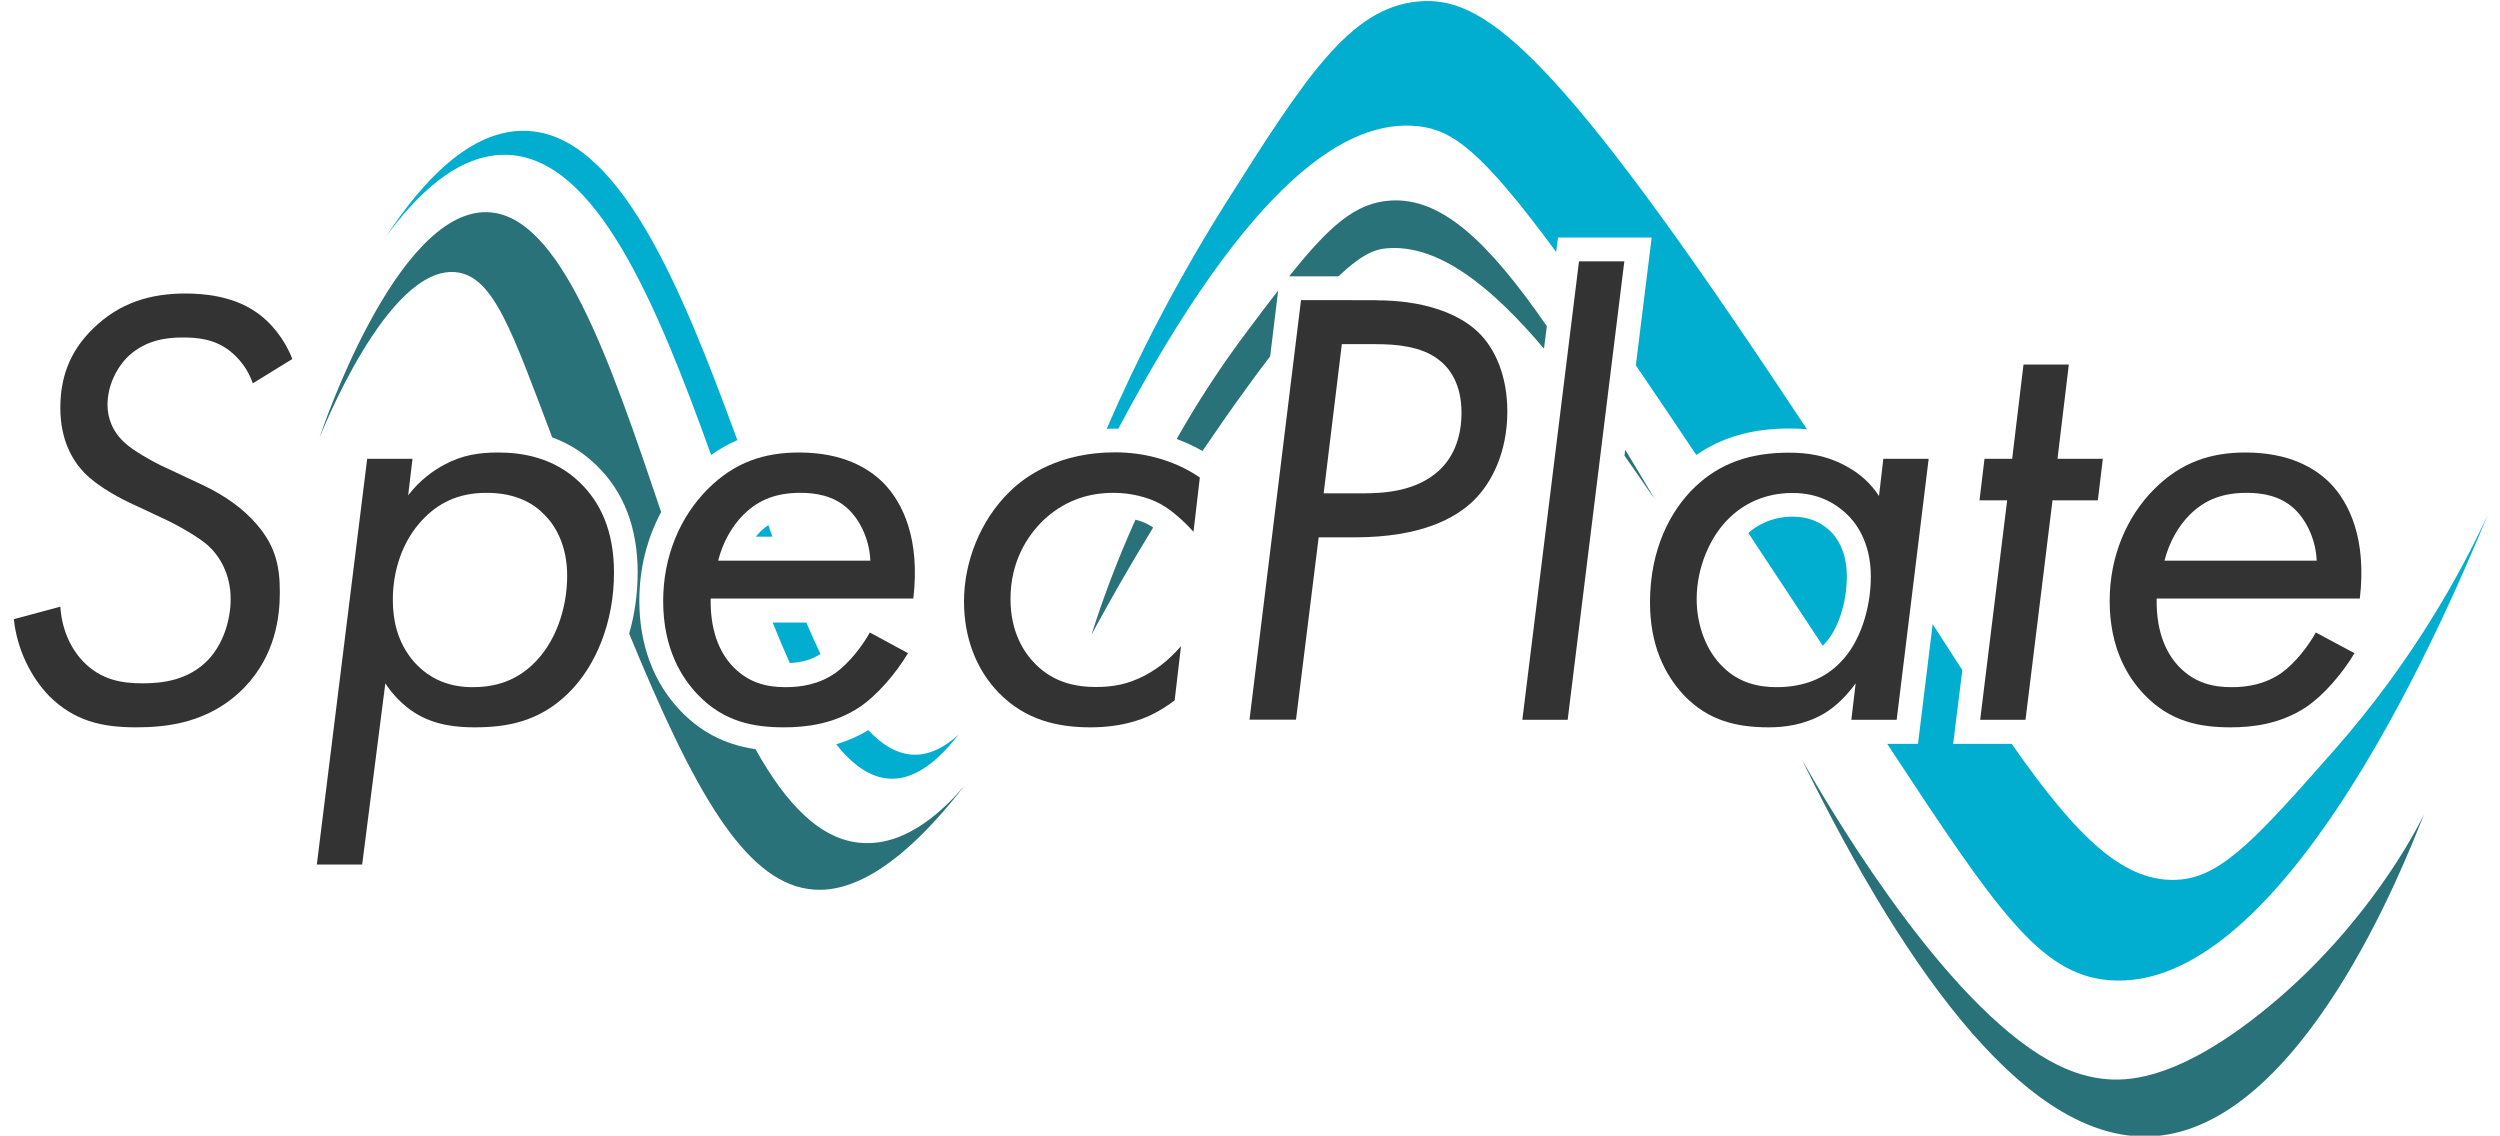
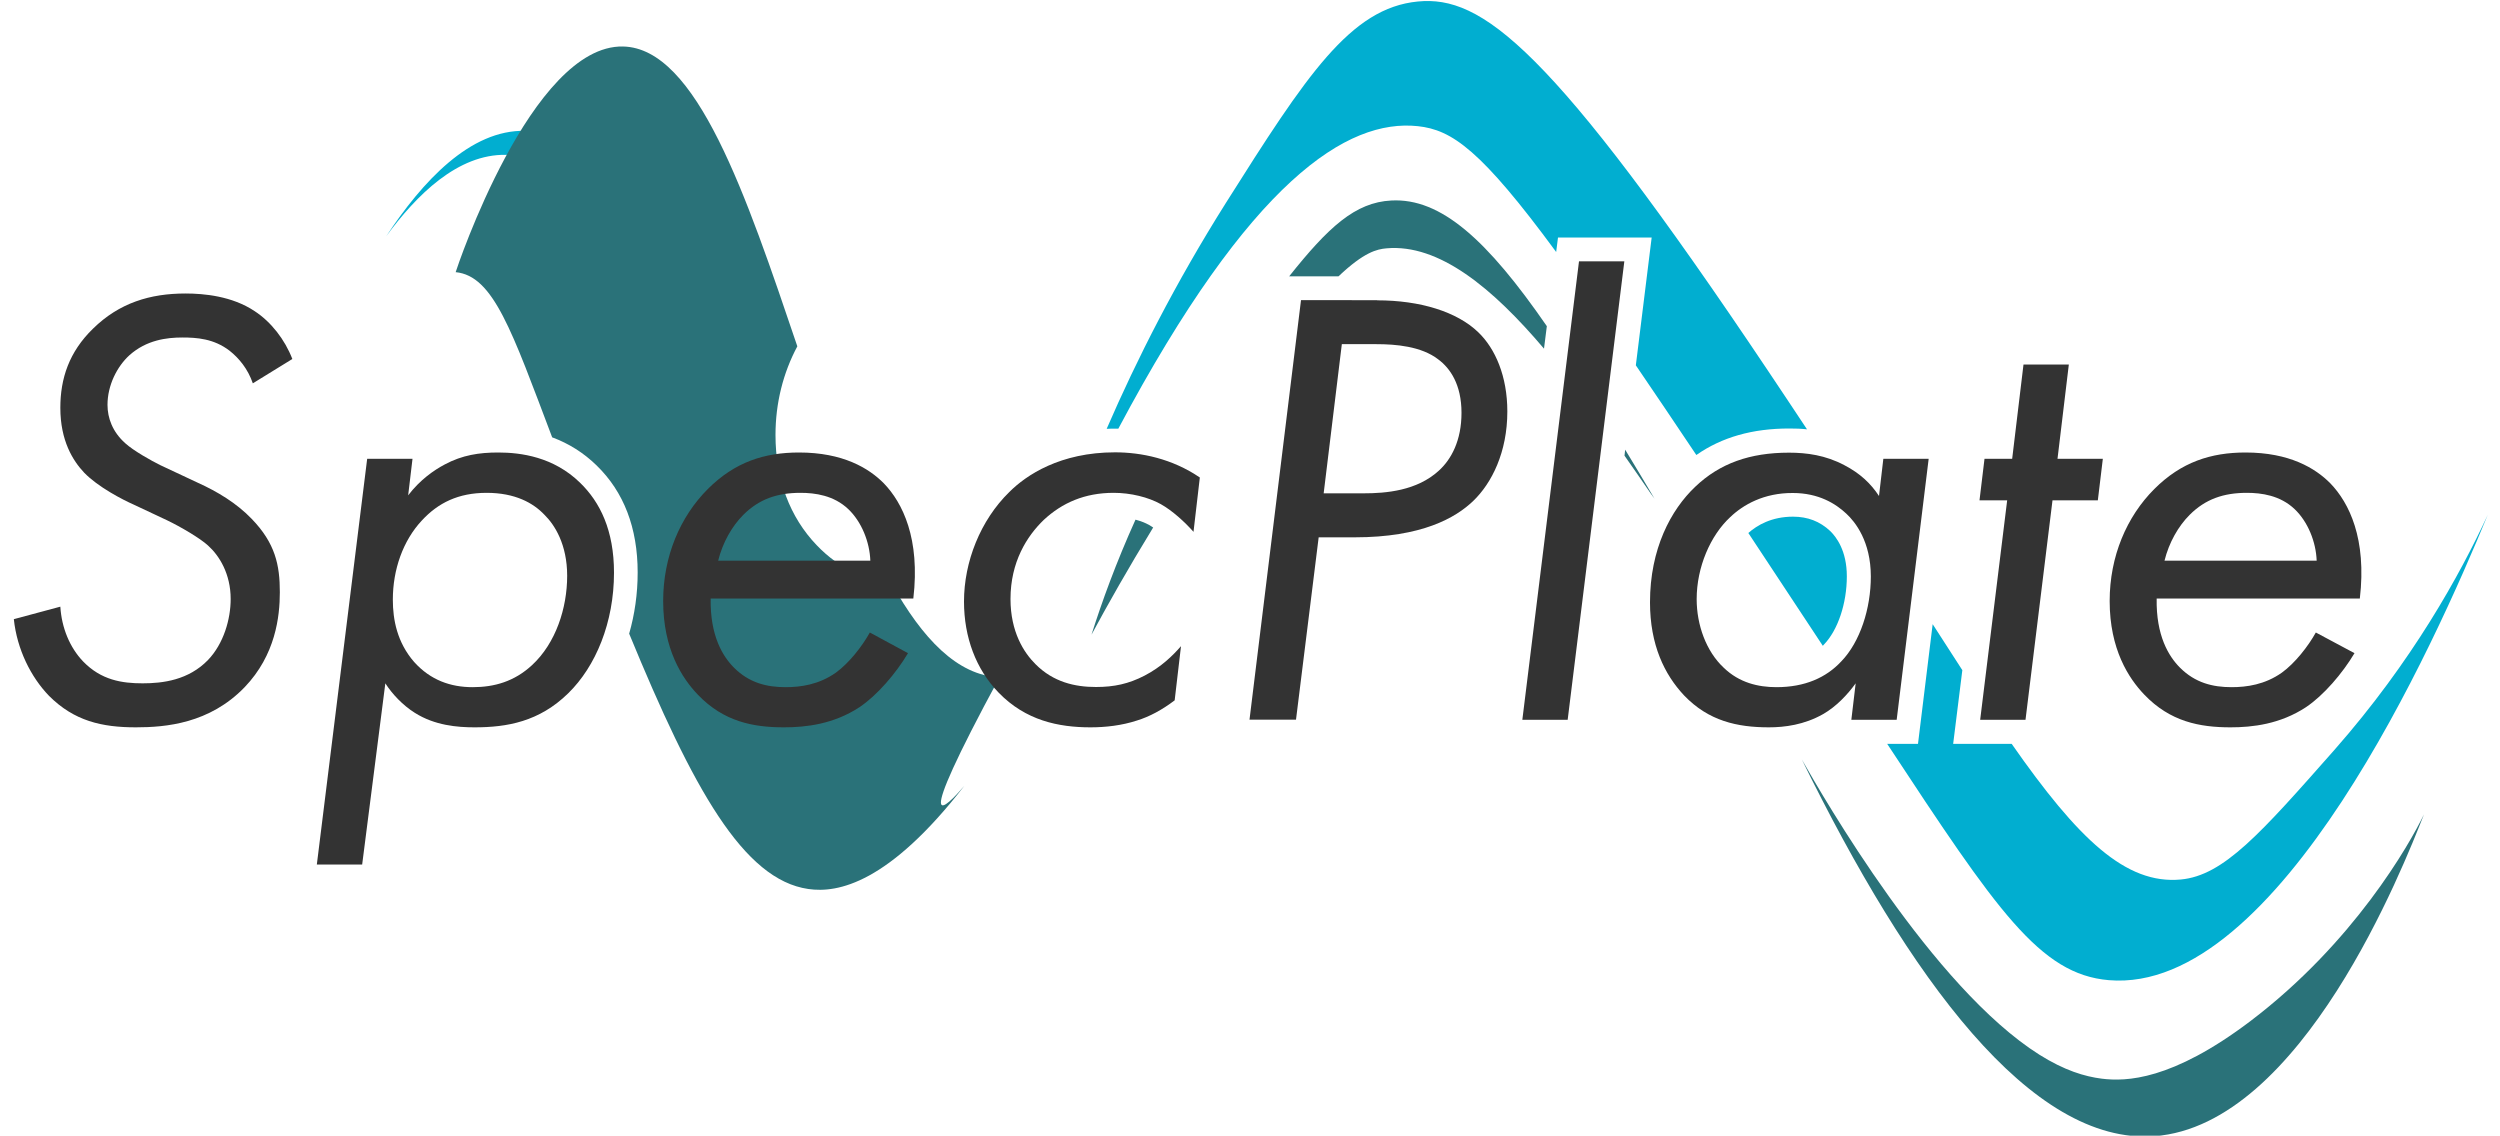
<svg xmlns="http://www.w3.org/2000/svg" id="Ebene_1" x="0px" y="0px" viewBox="0 0 1500 681.4" style="enable-background:new 0 0 1500 681.4;" xml:space="preserve">
  <style type="text/css">	.st0{display:none;}	.st1{display:inline;fill:#01AED0;}	.st2{display:inline;fill:#2A7279;}	.st3{display:inline;}	.st4{fill:#01AED0;}	.st5{fill:#2A7279;}	.st6{fill:#333333;}</style>
  <g>
    <g>
      <g class="st0">
        <path class="st1" d="M575.1,440.8c-14.8,19.1-28.5,26.9-41.1,26.4c-83.4-3.5-119.7-372.1-230.3-374.3c-29-0.6-53.8,24.1-72,48.9    c21.7-32.9,50.4-64.1,83.5-63.3C427.7,81.1,466,450.9,548.4,452.8C556.9,453,565.8,449.3,575.1,440.8z" />
        <path class="st2" d="M578.6,471.5c-45.3,58.4-75.8,64.5-93.6,61.9c-50.8-7.3-86.6-97.3-145.4-249    c-30.3-78.3-41.1-118.5-66.2-120.9c-41.5-4-81.6,99.5-81.7,99.5c-0.1,0,45-136.6,100.4-135.5c91.1,1.8,120,373.6,226,378.6    C545.1,507.3,567.6,484.4,578.6,471.5z" />
        <g class="st3">
          <path class="st4" d="M1492.7,308.8c-31.9,77.3-125.6,287.9-227.4,279.3c-42.5-3.6-68.6-43.8-138.2-149.7     C915.9,117,888.5,79.7,850.7,75.6c-47.7-5.1-115.7,42.3-212,246c19.9-56.4,50.1-126,96.8-199.9c48.3-76.5,74.7-117,115.2-120.9     c38.1-3.7,79.1,25.9,210.2,221.7c138.3,206.6,184.7,311.1,247.6,305.2c25.7-2.4,47.8-27.5,92.1-77.7     C1447.4,396.8,1475.9,345,1492.7,308.8z" />
        </g>
        <path class="st2" d="M993.7,300.9c-1.1-1.6-2.2-3.3-3.4-5C941.7,225.3,885.7,144.2,832,149.1c-10.3,0.9-27.4,5.6-84.9,84.9    c-42.5,58.6-72.6,110.4-92.1,146.8c14.6-46.4,41.9-114.4,95-184.3c37.9-49.9,56.7-74.9,84.9-76.3    C880.6,117.9,921.4,178.7,993.7,300.9z" />
        <path class="st2" d="M1456.7,483c-1.1-0.7-65.4,191.4-164.1,198.7c-74.1,5.4-147.2-94.8-211.6-226    c13,22.9,78.5,136.7,142.5,177.1c15.1,9.5,27.2,13.1,37.4,14.4c14.6,1.8,42,1.2,89.3-34.5C1424.2,556.6,1457.4,483.5,1456.7,483z    " />
      </g>
      <g>
        <path class="st4" d="M1108.1,345.8c0,16.3-5.4,32.3-13.7,40.9l-0.2,0.2c-0.2,0.2-0.3,0.4-0.5,0.6c-16.1-24.4-31-47-44.7-67.7    c5.3-4.7,14-9.8,26.8-9.8c8.8,0,16.1,2.8,22.3,8.6C1101.8,322.2,1108.1,330.4,1108.1,345.8z" />
      </g>
      <path class="st5" d="M691.9,316.5c-15,24.5-27.3,46.3-37,64.3c6.2-19.6,14.7-43.1,26.4-69c3,0.8,5.9,1.9,8.2,3.2   C690.3,315.5,691,315.9,691.9,316.5z" />
      <path class="st4" d="M463.5,322h-10c0.9-1.1,1.7-2,2.7-3c1.5-1.5,3.1-2.8,4.8-4C461.8,317.4,462.6,319.7,463.5,322z" />
-       <path class="st4" d="M492.3,392.4c-5.1,3.3-11,5.1-18.4,5.4c-3.5-7.7-6.9-15.8-10.3-24.3h20.2   C486.6,380.1,489.4,386.4,492.3,392.4z" />
      <path class="st4" d="M442.4,264.1c-5.5,2.3-10.7,5.3-15.7,8.9c-32.7-90.6-69-179-123-180.1c-29-0.6-53.8,24.1-72,48.9   c21.7-32.9,50.4-64.1,83.5-63.3C371.1,79.8,408.6,171.7,442.4,264.1z" />
      <path class="st4" d="M575.1,440.8c-14.8,19.1-28.5,27-41.1,26.4c-11.6-0.5-22.2-8-32.3-20.6c6.9-2.1,13.3-4.9,19.3-8.5   c8.6,9.2,17.7,14.5,27.4,14.7C556.9,453,565.8,449.3,575.1,440.8z" />
-       <path class="st5" d="M578.6,471.5c-45.3,58.4-75.8,64.5-93.6,61.9c-38.9-5.6-69.1-59.8-107.5-153.2c3.3-11.5,5.1-23.9,5.1-36.7   c0-26.8-8.3-48.4-24.7-64.3c-7.7-7.5-16.6-13.1-26.6-16.8c-24.2-63.9-35.2-96.9-57.9-99.1c-41.1-3.9-80.9,97.6-81.7,99.4   c0.6-2.1,45.4-136.5,100.4-135.4c44.2,0.9,73.8,88.9,104.6,179.9c-8.5,15.9-13.1,34-13.1,53.2c0,26.5,8.6,49.3,24.7,66.1   c14.4,15.1,30.5,20.9,45,23c18.4,33,39.4,55.2,64.7,56.3C545.1,507.3,567.6,484.4,578.6,471.5z" />
+       <path class="st5" d="M578.6,471.5c-45.3,58.4-75.8,64.5-93.6,61.9c-38.9-5.6-69.1-59.8-107.5-153.2c3.3-11.5,5.1-23.9,5.1-36.7   c0-26.8-8.3-48.4-24.7-64.3c-7.7-7.5-16.6-13.1-26.6-16.8c-24.2-63.9-35.2-96.9-57.9-99.1c0.6-2.1,45.4-136.5,100.4-135.4c44.2,0.9,73.8,88.9,104.6,179.9c-8.5,15.9-13.1,34-13.1,53.2c0,26.5,8.6,49.3,24.7,66.1   c14.4,15.1,30.5,20.9,45,23c18.4,33,39.4,55.2,64.7,56.3C545.1,507.3,567.6,484.4,578.6,471.5z" />
      <g>
        <path class="st4" d="M1084.2,257.6c-3.4-0.4-7-0.5-10.7-0.5c-22,0-40.4,5.2-55.7,15.9c-13.3-19.9-25.4-37.8-36.3-53.8l9.5-76.7    h-56.2l-1.1,8.7c-45.1-61.3-62.5-73.3-83-75.5c-42.2-4.5-100.3,32.1-179.7,181.5c-0.7,0-1.3,0-2,0c-1.7,0-3.4,0-5,0.1    c18.1-41.8,41.4-87.7,71.5-135.5c48.3-76.5,74.7-117,115.2-120.9c38.1-3.7,79.1,25.9,210.2,221.7    C1068.9,234.5,1076.7,246.3,1084.2,257.6z" />
      </g>
      <g>
        <path class="st4" d="M1492.7,308.8c-31.9,77.3-125.6,287.9-227.4,279.3c-41.4-3.5-67.2-41.8-133-141.8h18.5l8.8-71.8    c6.2,9.6,12.1,18.8,17.8,27.6v0l-5.5,44.2h35.1c39.8,57,68.4,84.5,101.5,81.4c25.7-2.4,47.8-27.5,92.1-77.7    C1447.4,396.8,1475.9,345,1492.7,308.8z" />
      </g>
-       <path class="st5" d="M766.9,174.3l-4.8,39.5c-4.7,6.1-9.7,12.8-15,20.2c-9.1,12.5-17.6,24.8-25.6,36.6c-5.2-3-10.4-5.3-15.5-7.2   c12.2-21.6,26.8-44.2,44-66.9C756,188.5,761.6,181.1,766.9,174.3z" />
      <path class="st5" d="M928.1,195.7l-1.7,13.5c-31-36.6-63.1-63-94.5-60.2c-5.7,0.5-13.4,2.2-28.8,16.8h-29.6   c23.5-29.5,39.6-44.4,61.3-45.5C864.6,118.7,892.4,144,928.1,195.7z" />
      <path class="st5" d="M992.7,299.2C992.7,299.3,992.7,299.3,992.7,299.2c-0.8-1-1.6-2.2-2.4-3.3c-5.1-7.4-10.3-15-15.6-22.5   l0.4-3.6C980.8,279.2,986.7,289,992.7,299.2z" />
      <path class="st5" d="M1454.4,488.6c-12.5,31.6-73.2,186.6-161.7,193.1c-74.1,5.4-147.2-94.8-211.6-226   c13,22.9,78.5,136.7,142.5,177.1c15.1,9.5,27.2,13.1,37.4,14.4c14.6,1.8,42,1.2,89.2-34.5C1412.2,565.7,1445.6,506.8,1454.4,488.6   z" />
    </g>
    <g>
      <g>
        <path class="st6" d="M151.7,230c-3-8.7-8.3-15.1-14-19.6c-9.4-7.2-19.6-7.9-28.3-7.9c-9.4,0-21.5,1.5-31.7,10.6    c-7.5,6.8-13.2,18.1-13.2,29.8c0,7.9,3,16.2,10.6,23c4.9,4.5,15.8,10.6,21.1,13.2l22.6,10.6c11.7,5.3,23,12.1,32.1,21.5    c14.3,14.7,17,27.9,17,44.1c0,14.7-2.6,37.7-21.1,57c-21.1,21.9-47.5,24.1-65.3,24.1c-20.4,0-37-3.8-52.1-18.9    c-10.9-11.3-19.2-27.9-21.1-46l27.9-7.5c0.8,12.8,5.7,24.5,13.6,32.8C60.7,408.1,73.2,410,85.6,410c12.1,0,27.5-1.9,39.2-14    c9.4-9.8,13.6-24.5,13.6-36.6c0-15.1-6.8-26-13.6-32.1c-4.9-4.5-16.6-11.3-24.5-15.1l-20-9.4c-6.8-3-21.5-10.6-29.8-19.2    c-6.8-7.2-14.3-19.2-14.3-38.9c0-17.7,5.3-33.6,19.6-47.5c15.8-15.5,34.3-21.1,55.5-21.1c10.9,0,27.9,1.5,41.5,10.6    c9.8,6.4,18.1,17,22.6,28.7L151.7,230z" />
      </g>
      <g>
        <path class="st6" d="M217.3,518.7h-27.2l30.2-243.4h27.2l-2.6,21.9c7.2-9.4,15.5-15.1,21.9-18.5c10.6-5.7,20.8-7.2,32.1-7.2    c13.6,0,33.2,2.6,49.1,18.1c12.1,11.7,20.4,28.7,20.4,54c0,29.8-10.9,56.2-27.5,72.4c-17.4,17-36.6,20.4-56.2,20.4    c-10.2,0-23.8-1.1-35.8-8.7c-7.2-4.5-13.6-11.3-17.7-17.7L217.3,518.7z M319.2,399.1c14.3-13.2,21.1-34.3,21.1-53.6    c0-18.9-7.5-30.6-13.6-36.6c-6.8-7.2-17.7-13.2-34.7-13.2s-29.1,6-38.9,16.6c-11.3,12.1-17.4,29.4-17.4,47.5    c0,12.1,2.6,25.7,12.8,37.4c9.8,10.9,21.9,15.1,35.1,15.1C296.6,412.3,308.6,408.9,319.2,399.1z" />
      </g>
      <g>
        <path class="st6" d="M544.8,391.9c-7.2,12.1-18.5,25.3-29.1,32.4c-15.5,10.2-32.1,12.1-45.3,12.1c-18.5,0-36.2-3.4-51.7-19.6    c-9.4-9.8-20.8-27.2-20.8-56.2c0-26.8,10.2-50.6,26.8-67.2c16.2-16.2,34-21.9,54.7-21.9c26.4,0,41.9,9.4,50.9,18.5    c11.3,11.7,21.9,33.2,17.7,69.1H426.4c-0.4,22.3,7.2,34.7,14,41.5c9.1,9.1,19.6,11.7,30.9,11.7c9.1,0,20-1.5,30.2-8.7    c7.9-5.7,15.8-15.8,20.4-24.1L544.8,391.9z M522.2,336.4c-0.4-11.3-5.3-23.4-13.2-30.9c-8.7-8.3-20-9.8-28.7-9.8    c-14,0-24.9,3.8-34.3,13.2c-6.8,6.8-12.4,16.6-15.1,27.5H522.2z" />
      </g>
      <g>
        <path class="st6" d="M716.1,319.1c-5.3-6-12.8-12.8-19.6-16.6c-7.5-4.2-18.1-6.8-28.3-6.8c-17.4,0-30.9,6-41.9,16.2    c-10.2,9.8-20,25.3-20,47.5c0,19.6,7.9,32.1,15.1,39.2c10.6,10.6,23.4,13.6,36.2,13.6c10.9,0,19.6-1.9,29.1-6.8    c10.2-5.3,17-12.1,21.9-17.7l-3.8,32.5c-7.5,5.7-15.1,9.8-22.6,12.1c-9.1,3-18.9,4.1-27.9,4.1c-19.2,0-38.9-4.1-55.1-20.8    c-13.6-14-20.8-33.2-20.8-54.7c0-23.8,9.8-48.7,27.2-65.7c10.2-10.2,30.6-23.8,63.4-23.8c15.8,0,34.3,3.8,50.9,15.1L716.1,319.1z    " />
      </g>
      <g>
        <path class="st6" d="M826.3,180.2c25.7,0,47.9,6.8,60.7,19.2c10.2,9.8,17.4,26.4,17.4,47.5c0,24.5-9.4,43-20.4,53.6    c-10.6,10.2-30.9,21.9-71.3,21.9h-21.5l-13.6,109.4h-27.9l30.9-251.7H826.3z M794.2,296H818c13.6,0,32.1-1.5,45.3-13.6    c7.5-6.8,13.6-18.1,13.6-34.7c0-17-6.8-26.8-14-32.1c-10.2-7.9-25.7-9.1-37-9.1h-20.8L794.2,296z" />
      </g>
      <g>
        <path class="st6" d="M974.6,156.8l-34,275.1h-27.2l34-275.1H974.6z" />
      </g>
      <g>
        <path class="st6" d="M1130,275.3h27.2L1138,431.9h-27.2l2.6-21.9c-4.9,6.8-11.7,14-19.6,18.5c-11.3,6.4-23,7.9-32.5,7.9    c-18.9,0-36.2-3.8-50.9-19.2c-11.7-12.5-20.4-30.2-20.4-55.8c0-32.1,12.5-55.5,27.2-69.4c14.7-14,32.8-20.4,56.2-20.4    c10.6,0,21.9,1.5,33.2,7.5c9.4,4.9,15.8,10.9,20.8,18.5L1130,275.3z M1038,310.4c-11.7,10.9-20,29.8-20,49.1    c0,15.5,5.7,31.3,16.2,41.1c9.4,9.1,20.8,11.7,31.7,11.7c17,0,29.8-5.7,38.9-15.5c11.3-11.7,17.7-31.7,17.7-50.9    c0-21.1-9.4-32.8-14.7-37.7c-6.4-6-16.6-12.4-32.1-12.4C1058.4,295.7,1045.9,302.8,1038,310.4z" />
      </g>
      <g>
        <path class="st6" d="M1231.5,300.2l-16.2,131.7h-27.2l16.2-131.7h-16.6l3-24.9h16.6l6.8-56.6h27.2l-6.8,56.6h27.2l-3,24.9H1231.5    z" />
      </g>
      <path class="st6" d="M1412.7,391.9c-7.2,12.1-18.5,25.3-29.1,32.4c-15.5,10.2-32.1,12.1-45.3,12.1c-18.5,0-36.2-3.4-51.7-19.6   c-9.4-9.8-20.8-27.2-20.8-56.2c0-26.8,10.2-50.6,26.8-67.2c16.2-16.2,34-21.9,54.7-21.9c26.4,0,41.9,9.4,50.9,18.5   c11.3,11.7,21.9,33.2,17.7,69.1h-121.9c-0.4,22.3,7.2,34.7,14,41.5c9.1,9.1,19.6,11.7,30.9,11.7c9.1,0,20-1.5,30.2-8.7   c7.9-5.7,15.8-15.8,20.4-24.1L1412.7,391.9z M1390,336.4c-0.4-11.3-5.3-23.4-13.2-30.9c-8.7-8.3-20-9.8-28.7-9.8   c-14,0-24.9,3.8-34.3,13.2c-6.8,6.8-12.4,16.6-15.1,27.5H1390z" />
    </g>
  </g>
</svg>